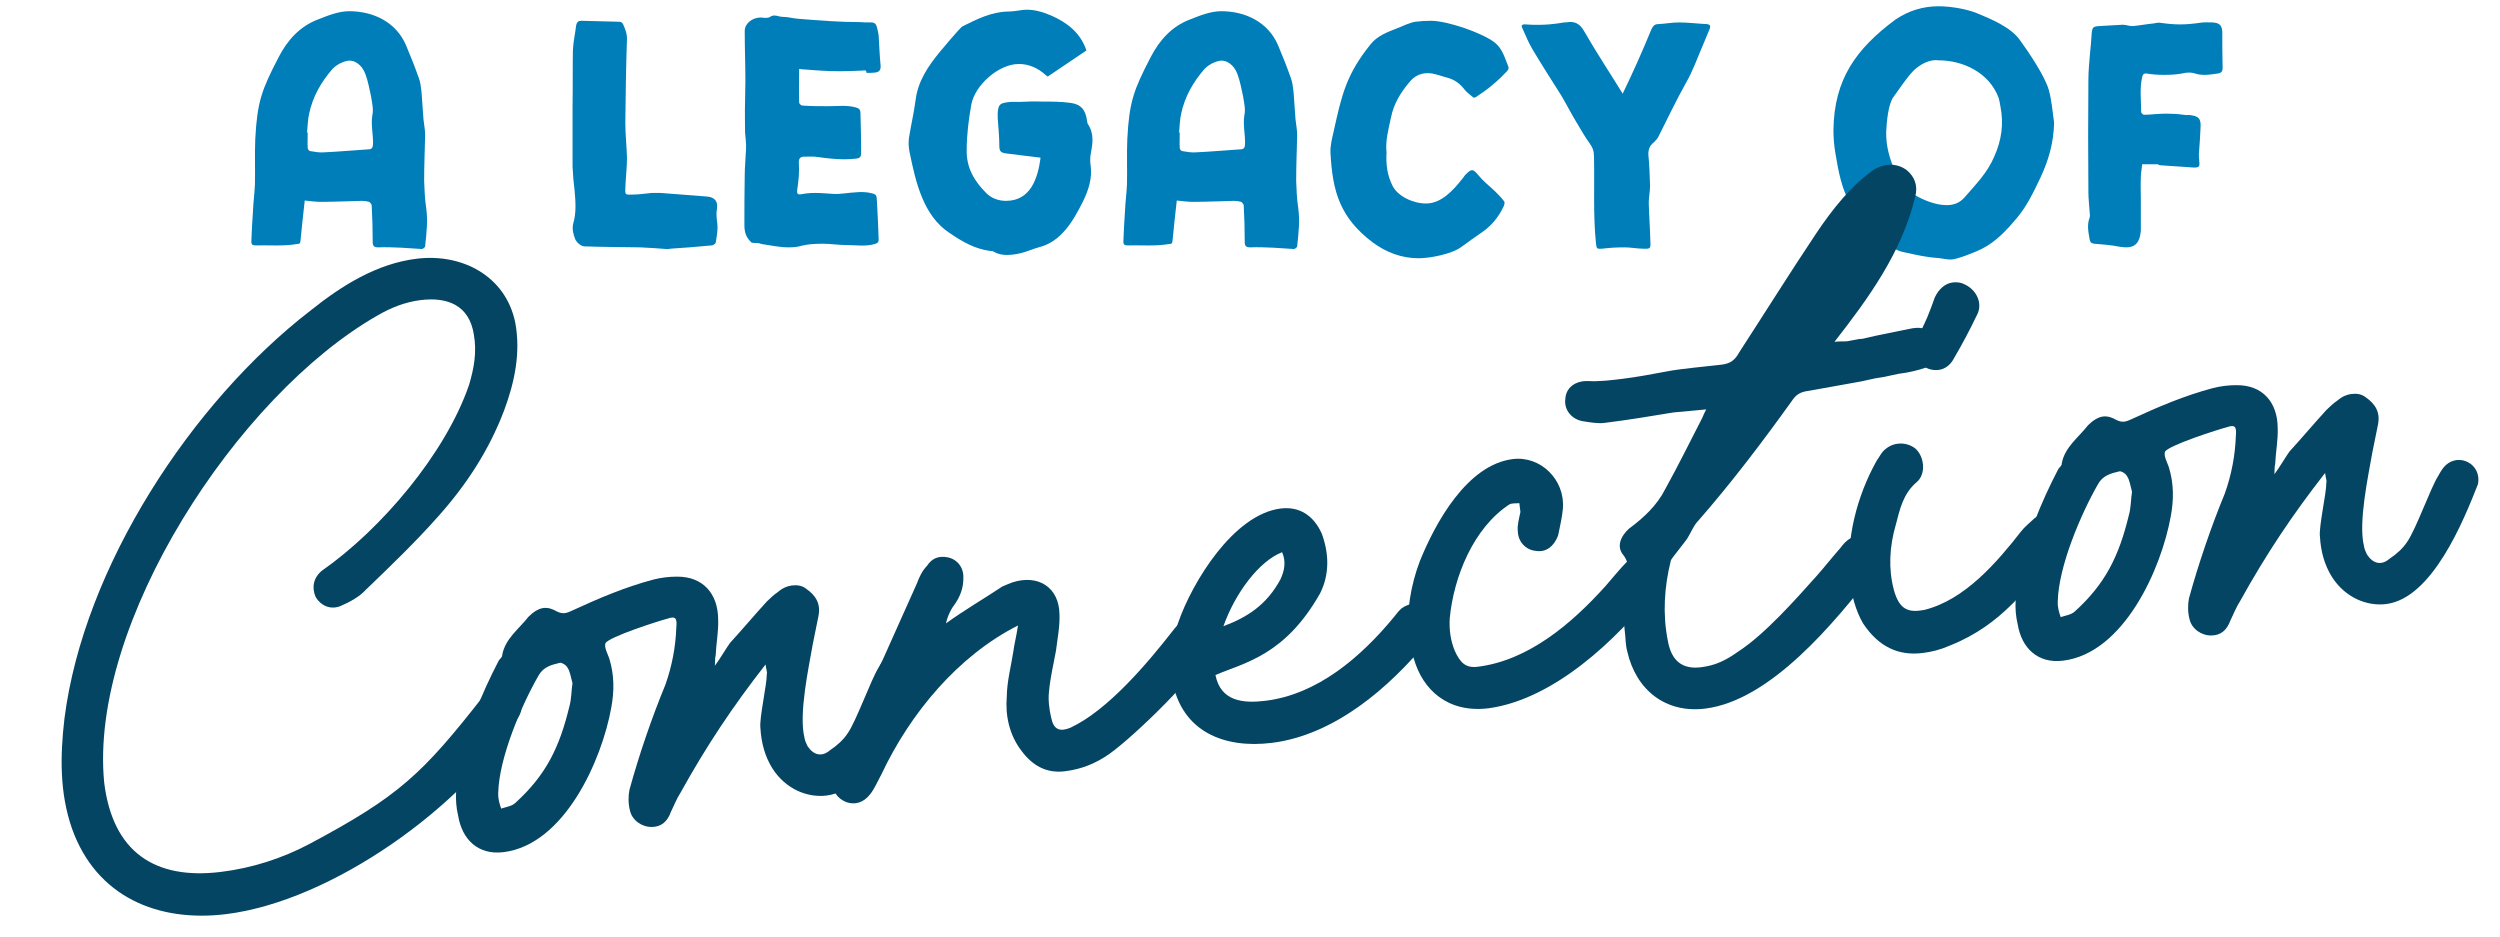
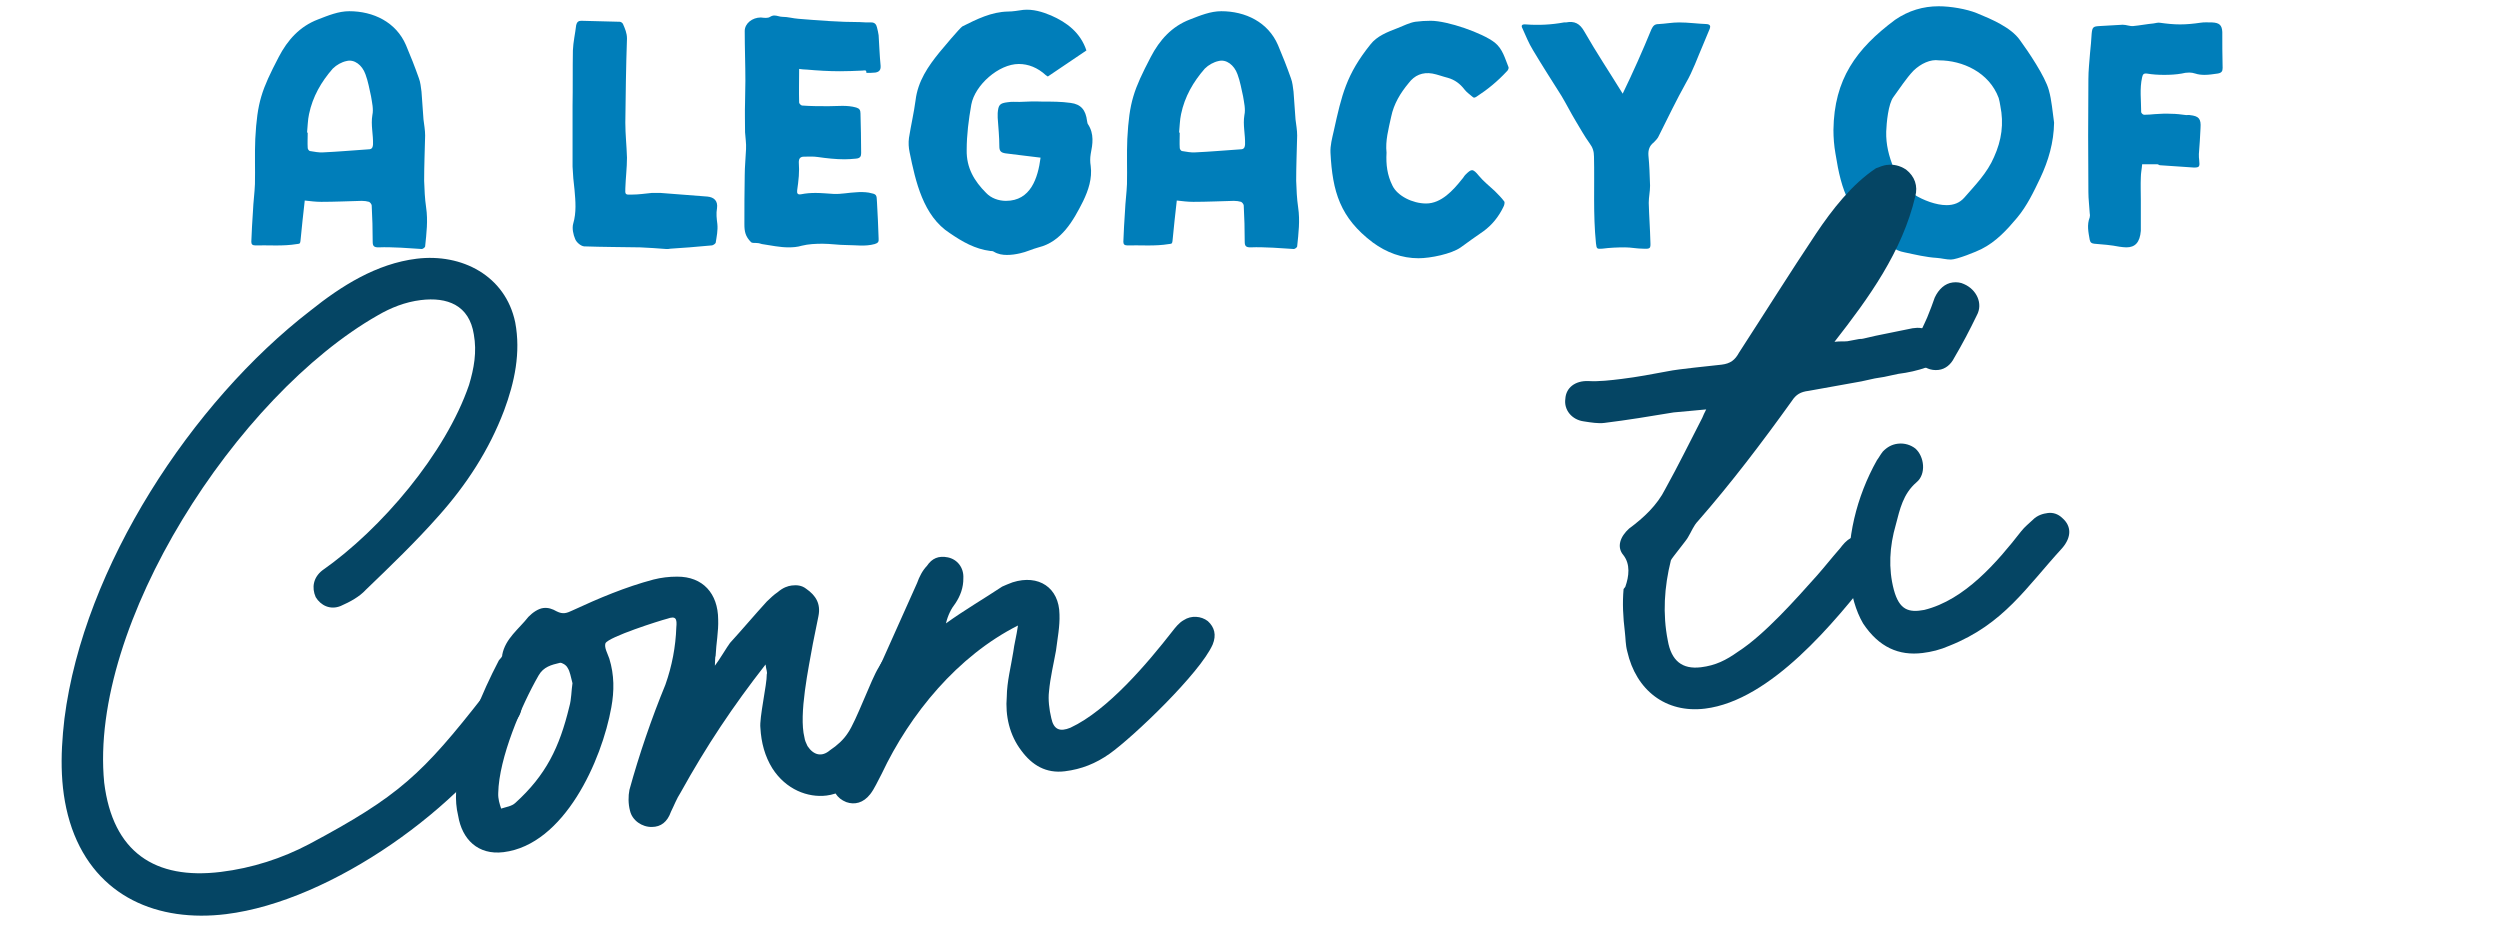
<svg xmlns="http://www.w3.org/2000/svg" width="379px" height="142px" viewBox="0 0 379 142" version="1.1">
  <title>A Legacy of Connection</title>
  <g id="Blocks" stroke="none" stroke-width="1" fill="none" fill-rule="evenodd">
    <g id="A-Legacy-of-Connection" transform="translate(0.638, 0.95)" fill-rule="nonzero">
      <g id="A-Legacy-of" transform="translate(37.462, 0)" fill="#007EBA">
        <path d="M8.1,29.45 C8.95,29.55 9.8,29.65 10.6,29.65 C12.65,29.65 14.7,29.55 16.75,29.5 C17.15,29.5 17.5,29.55 17.85,29.65 C18.05,29.75 18.25,30.05 18.25,30.2 C18.35,32.05 18.4,33.85 18.4,35.7 C18.4,36.3 18.55,36.55 19.25,36.55 C20.4,36.5 21.55,36.55 22.7,36.6 C23.75,36.65 24.8,36.75 25.85,36.8 C26,36.8 26.35,36.55 26.35,36.4 C26.55,34.45 26.8,32.5 26.5,30.5 C26.3,29.15 26.25,27.8 26.2,26.45 C26.2,24.15 26.3,21.9 26.35,19.6 C26.35,18.8 26.2,17.95 26.1,17.15 C26,15.75 25.9,14.35 25.8,12.95 C25.7,12.25 25.65,11.55 25.4,10.9 C24.8,9.2 24.15,7.55 23.45,5.9 C21.95,2.4 18.5,0.75 14.85,0.75 C13.2,0.75 11.65,1.4 10.1,2 C7.35,3.05 5.5,5.1 4.15,7.7 C1.55,12.7 0.9,14.5 0.6,20.1 C0.5,22.4 0.6,24.65 0.55,26.95 C0.5,28.3 0.3,29.7 0.25,31.05 C0.15,32.6 0.05,34.15 0,35.7 C0,36.05 0.15,36.25 0.55,36.25 C2.65,36.2 4.8,36.4 6.9,36.05 C7.25,36 7.4,36.05 7.45,35.6 C7.65,33.6 7.85,31.55 8.1,29.45 Z M8.45,19.15 C8.55,18.2 8.55,17.25 8.75,16.35 C9.3,13.7 10.6,11.45 12.35,9.45 C12.9,8.9 13.7,8.45 14.45,8.3 C15.6,8 16.8,8.9 17.3,10.3 C17.7,11.35 17.9,12.55 18.15,13.65 C18.3,14.6 18.55,15.6 18.35,16.5 C18.1,18 18.5,19.45 18.45,20.95 C18.4,21.6 18.15,21.7 17.6,21.7 C15.35,21.85 13.15,22.05 10.9,22.15 C10.25,22.2 9.55,22.05 8.9,21.95 C8.75,21.95 8.55,21.65 8.55,21.5 C8.5,20.7 8.55,19.95 8.55,19.15 C8.5,19.15 8.45,19.15 8.45,19.15 Z" id="Shape" />
        <path d="M48.7,15.1 C48.7,18.15 48.7,21.25 48.7,24.3 C48.75,25.5 48.85,26.65 49,27.85 C49.15,29.55 49.3,31.25 48.8,32.95 C48.6,33.65 48.8,34.6 49.1,35.3 C49.3,35.8 49.95,36.35 50.45,36.4 C53.3,36.5 56.1,36.5 58.95,36.55 C60.25,36.6 61.55,36.7 62.9,36.8 C63.1,36.8 63.35,36.8 63.55,36.75 C64.5,36.7 65.45,36.6 66.4,36.55 C67.55,36.45 68.7,36.35 69.85,36.25 C70.05,36.2 70.35,36 70.4,35.85 C70.55,34.9 70.75,33.95 70.65,33 C70.55,32.2 70.45,31.45 70.6,30.6 C70.75,29.5 70.15,28.95 69.15,28.85 C66.8,28.65 64.4,28.5 62.05,28.3 C61.6,28.3 61.15,28.3 60.7,28.3 C59.7,28.4 58.7,28.55 57.7,28.55 C56.7,28.6 56.65,28.55 56.7,27.6 C56.75,26.05 56.95,24.5 56.95,22.95 C56.9,21.2 56.7,19.4 56.7,17.65 C56.75,13.4 56.8,9.15 56.95,4.9 C56.95,4.05 56.65,3.4 56.35,2.7 C56.3,2.55 56.05,2.35 55.85,2.35 C53.9,2.3 51.95,2.25 50,2.2 C49.6,2.2 49.35,2.4 49.25,2.85 C49.1,4.15 48.8,5.4 48.75,6.7 C48.7,9.5 48.75,12.3 48.7,15.1 Z" id="Path" />
        <path d="M83.05,9.5 C83.45,9.55 83.8,9.6 84.2,9.6 C85.9,9.75 87.55,9.85 89.25,9.85 C90.4,9.85 91.5,9.8 92.65,9.75 C93.1,9.7 93.25,9.65 93.25,10.1 C93.7,10.1 94.15,10.1 94.6,10.05 C95.2,9.95 95.45,9.65 95.4,9 C95.25,7.5 95.2,5.95 95.1,4.4 C95.05,4 94.95,3.6 94.85,3.2 C94.75,2.75 94.5,2.45 94,2.45 C93.4,2.45 92.8,2.45 92.25,2.4 C89.15,2.4 86.05,2.15 82.95,1.9 C82.15,1.85 81.35,1.6 80.5,1.6 C80.1,1.6 79.7,1.4 79.3,1.4 C79.1,1.4 78.9,1.45 78.65,1.6 C78.3,1.85 77.7,1.75 77.25,1.7 C75.95,1.7 74.8,2.6 74.8,3.75 C74.8,6.3 74.9,8.8 74.9,11.3 C74.9,12.4 74.85,13.5 74.85,14.55 C74.8,16.05 74.85,17.6 74.85,19.1 C74.9,19.95 75.05,20.8 75,21.65 C74.95,23 74.8,24.3 74.8,25.65 C74.75,28.1 74.75,30.6 74.75,33.05 C74.75,34.15 74.9,34.9 75.75,35.75 C75.95,35.95 76.4,35.85 76.75,35.9 C76.95,35.9 77.2,36 77.4,36.05 C78.75,36.25 80.1,36.55 81.45,36.55 C82.1,36.55 82.8,36.5 83.45,36.3 C84.45,36.05 85.55,36 86.6,36 C87.8,36 89.05,36.2 90.25,36.2 C91.65,36.2 93.05,36.45 94.5,36.05 C95,35.9 95.15,35.7 95.1,35.25 C95.05,33.4 94.95,31.55 94.85,29.7 C94.8,28.5 94.8,28.5 93.6,28.25 C92.95,28.15 92.3,28.15 91.7,28.2 C90.55,28.25 89.4,28.5 88.3,28.45 C87.4,28.4 86.45,28.3 85.55,28.3 C84.8,28.3 84.1,28.35 83.35,28.5 C82.8,28.6 82.7,28.35 82.75,27.9 C82.85,27.2 82.95,26.45 83,25.75 C83.05,25.05 83.05,24.35 83,23.65 C83,23.1 83.2,22.8 83.8,22.8 C84.5,22.8 85.2,22.75 85.85,22.85 C87.25,23.05 88.6,23.2 89.95,23.2 C90.5,23.2 91.1,23.15 91.65,23.1 C92.35,23.05 92.45,22.7 92.45,22.25 C92.45,20.25 92.4,18.25 92.35,16.25 C92.35,15.75 92.2,15.5 91.7,15.35 C90.3,14.95 88.9,15.15 87.5,15.15 C86.15,15.15 84.85,15.15 83.5,15.05 C83.35,15.05 83.05,14.75 83.05,14.6 C83,12.9 83.05,11.2 83.05,9.5 Z" id="Path" />
        <path d="M119.65,22.95 C119.25,26.05 118.15,29.5 114.4,29.5 C113.3,29.5 112.15,29.1 111.4,28.3 C109.6,26.5 108.4,24.5 108.45,21.8 C108.45,19.45 108.75,17.2 109.15,14.9 C109.7,11.95 113.3,8.75 116.35,8.75 C117.8,8.75 119.2,9.3 120.45,10.45 C120.5,10.5 120.6,10.55 120.75,10.65 C122.7,9.35 124.65,8 126.6,6.7 C125.7,4 123.65,2.45 121.25,1.4 C119.95,0.85 118.5,0.4 117,0.55 C116.25,0.65 115.5,0.8 114.7,0.8 C112.2,0.85 110,1.95 107.8,3.05 C107.45,3.25 104.75,6.45 104.35,6.95 C102.6,9.1 101.05,11.35 100.7,14.25 C100.45,16.15 100,18.05 99.7,19.95 C99.6,20.7 99.65,21.45 99.8,22.15 C100.7,26.55 101.85,31.8 105.9,34.4 C107.8,35.7 109.7,36.8 112.05,37.1 C112.2,37.1 112.4,37.1 112.55,37.2 C113.2,37.6 113.9,37.7 114.55,37.7 C115.25,37.7 115.9,37.6 116.55,37.45 C117.5,37.25 118.4,36.8 119.35,36.55 C122.8,35.7 124.6,32.55 126.1,29.55 C126.9,27.9 127.5,26.1 127.25,24.2 C127.15,23.6 127.15,23 127.25,22.4 C127.55,20.9 127.8,19.35 126.85,17.9 C126.75,17.8 126.75,17.6 126.7,17.4 C126.5,15.75 125.8,14.85 124.2,14.65 C122.8,14.45 121.3,14.45 119.85,14.45 C118.7,14.4 117.55,14.45 116.45,14.5 C115.85,14.5 115.25,14.45 114.65,14.55 C113.45,14.7 113.25,14.95 113.15,16.2 C113.15,16.45 113.15,16.65 113.15,16.9 C113.25,18.35 113.4,19.8 113.4,21.25 C113.4,21.95 113.65,22.2 114.35,22.3 C116.1,22.5 117.85,22.75 119.65,22.95 Z" id="Path" />
        <path d="M140.3,29.45 C141.15,29.55 142,29.65 142.8,29.65 C144.85,29.65 146.9,29.55 148.95,29.5 C149.35,29.5 149.7,29.55 150.05,29.65 C150.25,29.75 150.45,30.05 150.45,30.2 C150.55,32.05 150.6,33.85 150.6,35.7 C150.6,36.3 150.75,36.55 151.45,36.55 C152.6,36.5 153.75,36.55 154.9,36.6 C155.95,36.65 157,36.75 158.05,36.8 C158.2,36.8 158.55,36.55 158.55,36.4 C158.75,34.45 159,32.5 158.7,30.5 C158.5,29.15 158.45,27.8 158.4,26.45 C158.4,24.15 158.5,21.9 158.55,19.6 C158.55,18.8 158.4,17.95 158.3,17.15 C158.2,15.75 158.1,14.35 158,12.95 C157.9,12.25 157.85,11.55 157.6,10.9 C157,9.2 156.35,7.55 155.65,5.9 C154.15,2.4 150.7,0.75 147.05,0.75 C145.4,0.75 143.85,1.4 142.3,2 C139.55,3.05 137.7,5.1 136.35,7.7 C133.75,12.7 133.1,14.5 132.8,20.1 C132.7,22.4 132.8,24.65 132.75,26.95 C132.7,28.3 132.5,29.7 132.45,31.05 C132.35,32.6 132.25,34.15 132.2,35.7 C132.2,36.05 132.35,36.25 132.75,36.25 C134.85,36.2 137,36.4 139.1,36.05 C139.45,36 139.6,36.05 139.65,35.6 C139.85,33.6 140.05,31.55 140.3,29.45 Z M140.65,19.15 C140.75,18.2 140.75,17.25 140.95,16.35 C141.5,13.7 142.8,11.45 144.55,9.45 C145.1,8.9 145.9,8.45 146.65,8.3 C147.8,8 149,8.9 149.5,10.3 C149.9,11.35 150.1,12.55 150.35,13.65 C150.5,14.6 150.75,15.6 150.55,16.5 C150.3,18 150.7,19.45 150.65,20.95 C150.6,21.6 150.35,21.7 149.8,21.7 C147.55,21.85 145.35,22.05 143.1,22.15 C142.45,22.2 141.75,22.05 141.1,21.95 C140.95,21.95 140.75,21.65 140.75,21.5 C140.7,20.7 140.75,19.95 140.75,19.15 C140.7,19.15 140.65,19.15 140.65,19.15 Z" id="Shape" />
        <path d="M172.1,22.2 C171.9,20.4 172.4,18.6 172.8,16.75 C173.2,14.8 174.2,13.15 175.45,11.65 C176.35,10.45 177.55,9.95 179.05,10.2 C179.85,10.35 180.6,10.65 181.4,10.85 C182.45,11.15 183.25,11.75 183.9,12.6 C184.25,13.05 184.7,13.35 185.1,13.7 C185.35,13.95 185.5,13.85 185.75,13.7 C187.45,12.6 188.95,11.35 190.3,9.9 C190.5,9.75 190.65,9.4 190.6,9.25 C190.05,7.9 189.7,6.45 188.5,5.5 C186.65,4.05 181.35,2.2 178.8,2.2 C178,2.2 177.25,2.25 176.45,2.35 C175.55,2.5 174.7,2.95 173.8,3.3 C172.25,3.9 170.65,4.5 169.65,5.8 C166,10.35 165.3,13.45 164.1,18.9 C163.85,20 163.55,21.1 163.6,22.2 C163.9,28.1 165.05,32.05 170,35.8 C172.1,37.35 174.45,38.2 176.95,38.2 C178.75,38.2 181.95,37.55 183.35,36.55 C184.5,35.7 185.65,34.9 186.8,34.1 C188.1,33.15 189.1,31.9 189.8,30.45 C189.95,30.2 190.05,29.75 189.95,29.6 C189.55,29.05 189,28.5 188.5,28 C187.7,27.25 186.8,26.55 186.1,25.7 C185.65,25.15 185.35,24.85 185.05,24.85 C184.8,24.85 184.5,25.1 184.05,25.55 C183.85,25.75 183.75,26 183.55,26.2 C182.2,27.9 180.4,29.9 178.1,29.9 C176.05,29.9 173.75,28.75 173,27.2 C172.2,25.6 172,24 172.1,22.2 Z" id="Path" />
        <path d="M207.9,13.25 C205.9,10 203.9,7 202.1,3.85 C201.4,2.6 200.6,2.2 199.3,2.45 C199.2,2.45 199.1,2.45 199,2.45 C197.1,2.8 195.15,2.9 193.2,2.75 C192.65,2.7 192.45,2.9 192.7,3.35 C193.2,4.45 193.65,5.6 194.3,6.65 C195.7,9 197.15,11.25 198.6,13.55 C199.35,14.8 200,16.1 200.75,17.35 C201.45,18.5 202.1,19.7 202.9,20.8 C203.35,21.4 203.55,22 203.55,22.8 C203.65,27.15 203.4,31.55 203.85,35.95 C203.95,36.8 204,36.8 204.8,36.75 C205.95,36.6 207.1,36.55 208.25,36.55 C209.15,36.55 210.05,36.75 210.95,36.75 C212.1,36.8 212.15,36.75 212.1,35.7 C212.05,33.7 211.9,31.75 211.85,29.8 C211.85,28.95 212.05,28.1 212.05,27.2 C212,25.65 211.95,24.1 211.8,22.6 C211.75,21.8 211.95,21.15 212.6,20.65 C212.9,20.35 213.25,20 213.4,19.6 C214.75,16.9 216.05,14.2 217.5,11.6 C218.55,9.8 219.25,7.75 220.1,5.8 C220.45,5 220.75,4.2 221.1,3.4 C221.25,3 221.15,2.75 220.65,2.7 C219.25,2.65 217.85,2.45 216.45,2.45 C215.4,2.45 214.35,2.65 213.35,2.7 C212.7,2.7 212.5,3 212.25,3.5 C210.9,6.8 209.45,10.05 207.9,13.25 Z" id="Path" />
        <path d="M273.3,17.65 C273.05,15.95 272.95,14.3 272.5,12.7 C271.95,10.65 269.35,6.8 268.1,5.1 C266.75,3.2 263.8,1.95 261.6,1.05 C260,0.4 257.6,0 255.8,0 C253.45,0 251.25,0.65 249.2,2.05 C243.3,6.45 239.95,11.05 239.85,18.75 C239.85,19.95 239.95,21.15 240.15,22.3 C241.1,28.3 242.25,31.25 247.1,35.3 C248.1,36.15 249.2,37.05 250.6,37.3 C252.25,37.65 253.9,38.05 255.55,38.15 C256.25,38.2 256.95,38.4 257.65,38.4 C258.55,38.4 261.55,37.2 262.3,36.8 C264.5,35.7 266.15,33.9 267.7,32.05 C269.2,30.25 270.2,28.15 271.2,26.05 C272.45,23.4 273.25,20.65 273.3,17.65 Z M255.85,8.2 C259.4,8.2 263.45,10 264.9,13.9 C265,14.3 265.1,14.7 265.15,15.1 C265.7,17.8 265.35,20.3 264.2,22.85 C263.15,25.3 261.35,27.1 259.7,29 C259,29.8 258.1,30.15 257,30.15 C255.4,30.15 253.45,29.4 252.1,28.55 C250.55,27.6 249.65,26.2 249,24.55 C248.25,22.75 247.8,20.95 247.85,19 C247.9,17.7 248.15,14.8 248.95,13.75 C249.95,12.4 250.85,10.95 252,9.75 C253.1,8.7 254.55,8 255.85,8.2 Z" id="Shape" />
        <path d="M286.45,29.4 C286.45,28.25 286.4,27.1 286.45,25.95 C286.45,25.3 286.6,24.65 286.65,23.95 C287.4,23.95 288.2,23.95 288.95,23.95 C289.1,23.95 289.2,24.1 289.35,24.1 C291.05,24.2 292.8,24.35 294.5,24.45 C295.35,24.45 295.4,24.3 295.3,23.35 C295.25,23.05 295.25,22.75 295.25,22.4 C295.35,21.1 295.45,19.75 295.5,18.45 C295.6,17.05 295.25,16.65 293.9,16.5 C293.7,16.45 293.55,16.5 293.35,16.5 C292.6,16.4 291.8,16.3 291.05,16.3 C290.2,16.25 289.4,16.3 288.6,16.35 C288.05,16.4 287.5,16.45 286.95,16.45 C286.75,16.45 286.45,16.15 286.5,15.95 C286.5,14.25 286.25,12.5 286.65,10.75 C286.75,10.35 286.85,10.15 287.35,10.2 C288.25,10.35 289.1,10.4 290,10.4 C290.9,10.4 291.8,10.35 292.65,10.2 C293,10.1 293.4,10.05 293.8,10.05 C294.1,10.05 294.4,10.1 294.7,10.2 C295.15,10.35 295.65,10.4 296.1,10.4 C296.75,10.4 297.4,10.3 298.1,10.2 C298.7,10.1 298.85,9.85 298.85,9.35 C298.8,7.5 298.8,5.7 298.8,3.9 C298.75,2.85 298.35,2.5 297.25,2.45 C296.65,2.45 296.05,2.4 295.45,2.5 C294.45,2.65 293.4,2.75 292.4,2.75 C291.4,2.75 290.4,2.65 289.35,2.5 C289.05,2.45 288.7,2.55 288.4,2.6 C287.35,2.7 286.35,2.9 285.3,3 C284.8,3.05 284.25,2.8 283.7,2.8 C282.55,2.85 281.35,2.95 280.2,3 C279.25,3.05 279.1,3.15 279,4.1 C278.95,5.1 278.85,6.1 278.75,7.1 C278.65,8.45 278.5,9.75 278.5,11.05 C278.45,16.75 278.45,22.5 278.5,28.2 C278.5,29.25 278.65,30.3 278.7,31.35 C278.75,31.55 278.75,31.8 278.7,32 C278.25,33.15 278.5,34.25 278.7,35.4 C278.8,35.85 279,35.95 279.4,36 C280.65,36.1 281.95,36.2 283.2,36.45 C283.6,36.5 283.95,36.55 284.25,36.55 C285.6,36.55 286.3,35.8 286.45,34.05 C286.45,33.75 286.45,33.4 286.45,33.1 L286.45,29.4 Z" id="Path" />
      </g>
      <g id="Connection" transform="translate(189.006, 70.649) rotate(-7) translate(-189.006, -70.649)translate(4.419, 23.099)" fill="#054564">
        <path d="M69.601,66.75 C69.001,66.3 68.251,66 67.501,66 C66.751,66 65.851,66.3 65.101,66.9 C54.301,77.7 50.401,80.55 36.001,86.1 C31.651,87.75 27.001,88.65 22.201,88.65 C12.151,88.65 6.301,83.7 6.301,73.05 C6.901,48.9 33.451,17.25 56.101,7.8 C58.201,6.9 60.451,6.3 62.851,6.3 C66.901,6.3 70.051,7.95 70.201,12.45 C70.351,15.15 69.601,17.55 68.551,19.95 C63.751,29.85 52.651,40.05 43.051,45.15 C41.551,46.05 41.101,47.55 41.551,49.05 C42.151,50.4 43.501,51.3 45.151,50.85 C46.651,50.4 48.151,49.8 49.201,48.9 C53.401,45.75 57.601,42.6 61.501,39.15 C66.301,34.95 70.351,30.15 73.351,24.45 C75.451,20.4 76.951,16.05 76.651,11.4 C76.051,4.2 69.901,1.6216075e-13 63.001,1.6216075e-13 C56.851,1.6216075e-13 51.151,2.7 46.051,5.85 C26.551,17.4 7.201,40.2 1.501,62.7 C0.151,68.25 -0.599,73.8 0.601,79.35 C3.001,90.15 11.851,95.1 22.201,95.1 C38.401,95.1 60.001,83.25 69.751,70.95 C70.951,69.6 70.651,67.8 69.601,66.75 Z" id="Path" />
        <path d="M100.351,66.75 C100.501,66 100.501,65.55 100.651,65.25 C100.951,63.45 101.551,61.65 101.701,59.85 C102.151,55.95 100.201,53.1 96.301,52.65 C95.101,52.5 93.901,52.5 92.701,52.65 C88.351,53.25 84.151,54.45 79.951,55.8 C79.051,56.1 78.451,56.25 77.551,55.65 C76.951,55.2 76.351,54.9 75.601,54.9 C74.851,54.9 73.951,55.35 73.201,55.95 C71.551,57.6 69.301,58.8 68.551,61.2 C68.551,61.5 68.251,61.65 67.951,61.95 C64.651,66.75 61.801,71.85 60.001,77.4 C59.251,79.8 58.651,82.05 58.951,84.6 C59.101,88.2 61.201,90.9 65.101,90.9 C74.401,90.9 81.601,78.9 84.001,71.1 C84.751,68.7 85.051,66.3 84.601,63.75 C84.451,63 84.001,61.95 84.301,61.35 C84.901,60.45 92.851,58.95 94.051,58.8 C95.401,58.5 95.551,58.95 95.251,60.3 C94.801,63.15 93.901,66 92.551,68.7 C89.851,73.5 87.301,78.75 85.201,83.85 C84.901,84.75 84.751,85.95 84.901,87 C85.051,88.5 86.401,89.7 87.901,89.85 C89.251,90 90.301,89.4 91.051,87.9 C91.651,87 92.101,86.1 92.851,85.2 C97.651,78.6 102.301,73.2 108.001,67.5 C108.001,68.4 108.151,68.7 108.001,69 C107.851,70.5 106.051,75.45 106.051,76.95 C105.901,79.2 106.201,81.3 107.101,83.25 C108.751,86.7 111.901,88.35 114.751,88.35 C121.801,88.35 127.951,77.25 130.801,72 C131.251,70.65 130.801,69.3 129.751,68.55 C128.701,67.8 127.351,67.8 126.301,68.55 C125.701,69 125.401,69.45 124.951,70.05 C123.601,71.7 120.601,77.7 119.101,79.35 C118.351,80.25 117.301,81 116.101,81.6 C114.751,82.5 113.551,82.05 112.801,80.55 C112.651,80.1 112.501,79.65 112.501,79.2 C112.051,75.6 114.451,68.7 115.501,65.25 C115.951,63.9 116.401,62.55 116.851,61.2 C117.451,59.4 116.851,58.05 115.501,56.85 C114.901,56.25 114.151,56.1 113.401,56.1 C112.801,56.1 112.051,56.25 111.151,56.85 C110.551,57.15 109.951,57.6 109.351,58.05 C107.251,59.85 105.151,61.8 103.051,63.6 C102.601,64.05 101.101,66 100.351,66.75 Z M77.701,70.2 C75.451,76.2 72.901,80.1 67.801,83.7 C67.201,84.15 66.301,84.15 65.551,84.3 C65.401,83.55 65.251,82.8 65.401,81.9 C66.151,76.65 70.501,69.15 73.651,64.95 C74.551,63.75 75.751,63.6 77.101,63.45 C77.401,63.45 78.001,63.9 78.151,64.35 C78.451,64.95 78.451,65.7 78.601,66.75 C78.301,67.8 78.151,69.15 77.701,70.2 Z" id="Shape" />
        <path d="M175.351,69.15 C174.451,68.25 172.951,67.95 171.751,68.55 C171.001,68.85 170.401,69.45 169.801,70.05 C165.601,74.25 158.701,80.7 152.701,82.65 C151.051,83.1 150.151,82.65 150.001,80.85 C149.851,79.5 149.851,78 150.151,76.8 C150.601,74.7 151.351,72.75 151.951,70.8 C152.401,69 153.001,67.2 153.151,65.4 C153.601,61.35 150.751,58.95 146.701,59.7 C146.101,59.85 145.501,60 145.051,60.15 C142.051,61.65 138.901,63 135.901,64.65 C136.351,63.45 136.951,62.55 137.701,61.8 C138.601,60.75 139.201,59.55 139.351,58.2 C139.651,56.55 138.751,55.2 137.401,54.75 C136.051,54.3 135.001,54.6 134.101,55.65 C133.351,56.25 132.751,57.15 132.301,58.05 C127.201,66.45 122.101,75 117.001,83.4 C116.551,84.3 116.251,85.2 116.101,86.1 C115.651,87.75 116.251,88.95 117.601,89.7 C118.801,90.3 120.151,90.15 121.351,88.95 C122.101,88.2 122.701,87.15 123.451,86.1 C128.851,77.55 137.101,69.75 146.701,66.3 C146.251,67.95 145.801,69 145.501,70.2 C144.901,72.3 144.001,74.55 143.701,76.8 C143.101,79.65 143.401,82.65 144.901,85.2 C146.251,87.6 148.201,89.1 151.051,89.1 C153.601,89.1 155.851,88.5 158.101,87.3 C162.001,85.2 173.251,76.8 175.651,72.75 C176.401,71.4 176.251,70.2 175.351,69.15 Z" id="Path" />
-         <path d="M208.651,71.25 C207.751,70.2 206.101,70.05 204.751,70.8 C204.301,71.1 203.851,71.55 203.401,72 C197.701,77.4 190.501,82.2 182.551,82.2 C179.101,82.2 175.801,81.45 175.501,77.4 C180.151,76.05 186.301,75.75 192.751,67.05 C194.551,64.35 194.851,61.2 194.101,58.05 C193.201,55.2 191.251,53.55 188.401,53.55 C181.201,53.55 173.701,63 170.851,68.85 C169.501,71.55 168.751,74.4 168.901,77.4 C169.351,85.35 175.501,88.65 182.701,88.65 C192.301,88.65 201.451,82.5 208.051,76.2 C208.501,75.9 208.801,75.45 209.101,75 C209.851,73.8 209.701,72.15 208.651,71.25 Z M177.601,70.2 C180.001,65.4 184.201,61.05 187.801,60.15 C188.251,61.65 187.801,63 187.051,64.2 C184.501,67.8 181.351,69.3 177.601,70.2 Z" id="Shape" />
-         <path d="M244.501,69.45 C244.051,68.1 242.851,67.2 241.501,67.2 C240.901,67.2 240.301,67.35 239.701,67.8 C238.351,68.85 237.151,70.05 235.801,71.25 C230.101,76.2 222.901,81 215.101,81 C213.301,81 212.551,80.1 211.951,78.15 C211.501,76.5 211.501,74.85 211.801,73.2 C213.151,67.05 217.051,60 222.901,57.15 C223.351,57 223.951,57.15 224.401,57.15 C224.401,57.6 224.401,58.05 224.401,58.5 C224.101,59.4 223.651,60.45 223.651,61.35 C223.501,63 224.551,64.35 226.051,64.65 C227.551,65.1 228.901,64.2 229.651,62.7 C230.101,61.35 230.551,60.15 230.851,58.8 C231.751,54.45 228.451,50.4 224.251,50.4 C217.201,50.4 211.351,58.65 208.351,64.05 C206.551,67.5 205.351,71.4 205.201,75.75 C205.351,76.5 205.351,77.55 205.651,78.6 C206.401,83.4 209.701,87.45 216.001,87.45 C225.901,87.3 236.401,79.65 243.301,72.75 C244.201,71.85 244.801,70.8 244.501,69.45 Z" id="Path" />
        <path d="M288.151,38.25 C287.701,38.1 287.251,38.1 286.801,38.1 C284.851,38.25 282.901,38.4 281.101,38.55 C277.051,39 280.651,38.55 276.751,38.85 C276.301,38.85 275.701,38.7 274.801,38.7 C280.801,32.7 286.651,26.4 289.651,18.3 C290.251,16.8 289.951,15.3 288.751,14.1 C287.851,13.35 286.951,13.05 285.901,13.05 C285.451,13.05 284.851,13.2 284.251,13.35 C280.351,15.3 276.901,18.75 274.051,22.05 C269.401,27.45 264.901,33 260.251,38.55 C259.501,39.6 258.751,40.05 257.401,40.05 C255.601,40.05 250.951,39.9 249.151,40.05 C246.751,40.2 244.501,40.35 242.101,40.35 C240.451,40.35 238.651,40.35 237.001,40.05 C235.051,39.75 233.551,40.65 233.251,42.3 C232.801,43.95 233.851,45.6 235.651,46.05 C236.701,46.35 237.751,46.65 238.651,46.65 C242.251,46.65 245.701,46.5 249.301,46.35 C249.901,46.35 253.351,46.5 254.251,46.5 C253.951,46.95 253.651,47.4 253.501,47.7 C251.251,51 249.001,54.45 246.601,57.75 C245.101,60 242.851,61.65 240.451,63 C238.951,64.05 238.201,65.55 239.101,66.9 C240.001,68.4 239.551,70.2 238.801,71.7 L238.501,72 C238.051,74.1 237.901,76.2 237.901,78.45 C237.901,79.5 237.751,80.4 237.901,81.45 C238.501,87.45 242.551,91.5 248.551,91.5 C258.601,91.5 269.701,80.85 276.301,74.25 C276.901,73.65 277.351,73.05 277.651,72.45 C278.101,71.1 277.951,70.05 276.901,69 C276.151,68.25 274.801,67.95 273.601,68.55 C272.851,68.85 272.401,69.3 271.801,69.9 C270.451,71.1 269.251,72.3 267.901,73.5 C264.301,76.65 258.901,81.45 254.551,83.55 C252.601,84.6 250.951,85.2 248.701,85.2 C245.851,85.2 244.351,83.7 244.201,80.55 C243.901,76.5 244.651,72.45 246.151,68.55 C246.301,68.25 249.001,65.7 249.151,65.4 C249.751,64.65 250.201,63.75 250.951,63.15 C256.651,58.05 262.051,52.5 267.301,46.8 C268.051,45.9 268.801,45.6 270.001,45.6 C272.701,45.45 275.401,45.3 278.101,45.15 C282.451,44.7 279.301,45.15 283.801,44.7 C285.301,44.7 286.801,44.55 288.151,44.25 C289.801,44.1 291.001,42.75 291.001,41.25 C291.151,39.75 289.951,38.55 288.151,38.25 Z" id="Path" />
        <path d="M305.851,69.45 C305.251,68.7 304.501,68.4 303.751,68.4 C303.001,68.4 302.101,68.55 301.351,69.15 C300.751,69.6 300.001,70.05 299.401,70.65 C295.201,74.85 289.651,79.95 283.351,80.7 C280.951,80.85 279.601,80.25 279.151,77.1 C278.701,73.8 279.301,70.5 280.651,67.35 C281.551,65.1 282.301,62.85 284.551,61.35 C286.201,60.3 286.201,57.6 285.001,56.25 C284.401,55.65 283.501,55.2 282.451,55.2 C281.551,55.2 280.801,55.5 280.051,56.1 C279.601,56.55 279.301,57 279.001,57.3 C275.251,62.4 272.851,68.7 272.701,74.85 C272.701,77.1 273.001,79.5 273.901,81.6 C275.851,85.5 278.701,87.15 282.301,87.15 C283.651,87.15 285.001,87 286.501,86.55 C295.051,84.3 299.101,79.2 305.251,73.95 C306.901,72.45 307.051,70.8 305.851,69.45 Z M289.951,44.85 C291.001,44.85 291.901,44.25 292.501,43.35 C294.001,41.4 295.351,39.45 296.701,37.35 C297.901,35.7 297.151,33.45 295.351,32.4 C294.901,32.1 294.301,31.95 293.701,31.95 C292.501,31.95 291.451,32.7 290.701,33.9 C290.251,34.8 289.801,35.7 289.201,36.75 C288.601,37.8 287.701,39 287.251,40.2 C286.051,42.45 287.551,44.85 289.951,44.85 Z" id="Shape" />
-         <path d="M338.551,66.75 C338.701,66 338.701,65.55 338.851,65.25 C339.151,63.45 339.751,61.65 339.901,59.85 C340.351,55.95 338.401,53.1 334.501,52.65 C333.301,52.5 332.101,52.5 330.901,52.65 C326.551,53.25 322.351,54.45 318.151,55.8 C317.251,56.1 316.651,56.25 315.751,55.65 C315.151,55.2 314.551,54.9 313.801,54.9 C313.051,54.9 312.151,55.35 311.401,55.95 C309.751,57.6 307.501,58.8 306.751,61.2 C306.751,61.5 306.451,61.65 306.151,61.95 C302.851,66.75 300.001,71.85 298.201,77.4 C297.451,79.8 296.851,82.05 297.151,84.6 C297.301,88.2 299.401,90.9 303.301,90.9 C312.601,90.9 319.801,78.9 322.201,71.1 C322.951,68.7 323.251,66.3 322.801,63.75 C322.651,63 322.201,61.95 322.501,61.35 C323.101,60.45 331.051,58.95 332.251,58.8 C333.601,58.5 333.751,58.95 333.451,60.3 C333.001,63.15 332.101,66 330.751,68.7 C328.051,73.5 325.501,78.75 323.401,83.85 C323.101,84.75 322.951,85.95 323.101,87 C323.251,88.5 324.601,89.7 326.101,89.85 C327.451,90 328.501,89.4 329.251,87.9 C329.851,87 330.301,86.1 331.051,85.2 C335.851,78.6 340.501,73.2 346.201,67.5 C346.201,68.4 346.351,68.7 346.201,69 C346.051,70.5 344.251,75.45 344.251,76.95 C344.101,79.2 344.401,81.3 345.301,83.25 C346.951,86.7 350.101,88.35 352.951,88.35 C360.001,88.35 366.151,77.25 369.001,72 C369.451,70.65 369.001,69.3 367.951,68.55 C366.901,67.8 365.551,67.8 364.501,68.55 C363.901,69 363.601,69.45 363.151,70.05 C361.801,71.7 358.801,77.7 357.301,79.35 C356.551,80.25 355.501,81 354.301,81.6 C352.951,82.5 351.751,82.05 351.001,80.55 C350.851,80.1 350.701,79.65 350.701,79.2 C350.251,75.6 352.651,68.7 353.701,65.25 C354.151,63.9 354.601,62.55 355.051,61.2 C355.651,59.4 355.051,58.05 353.701,56.85 C353.101,56.25 352.351,56.1 351.601,56.1 C351.001,56.1 350.251,56.25 349.351,56.85 C348.751,57.15 348.151,57.6 347.551,58.05 C345.451,59.85 343.351,61.8 341.251,63.6 C340.801,64.05 339.301,66 338.551,66.75 Z M315.901,70.2 C313.651,76.2 311.101,80.1 306.001,83.7 C305.401,84.15 304.501,84.15 303.751,84.3 C303.601,83.55 303.451,82.8 303.601,81.9 C304.351,76.65 308.701,69.15 311.851,64.95 C312.751,63.75 313.951,63.6 315.301,63.45 C315.601,63.45 316.201,63.9 316.351,64.35 C316.651,64.95 316.651,65.7 316.801,66.75 C316.501,67.8 316.351,69.15 315.901,70.2 Z" id="Shape" />
      </g>
    </g>
  </g>
</svg>